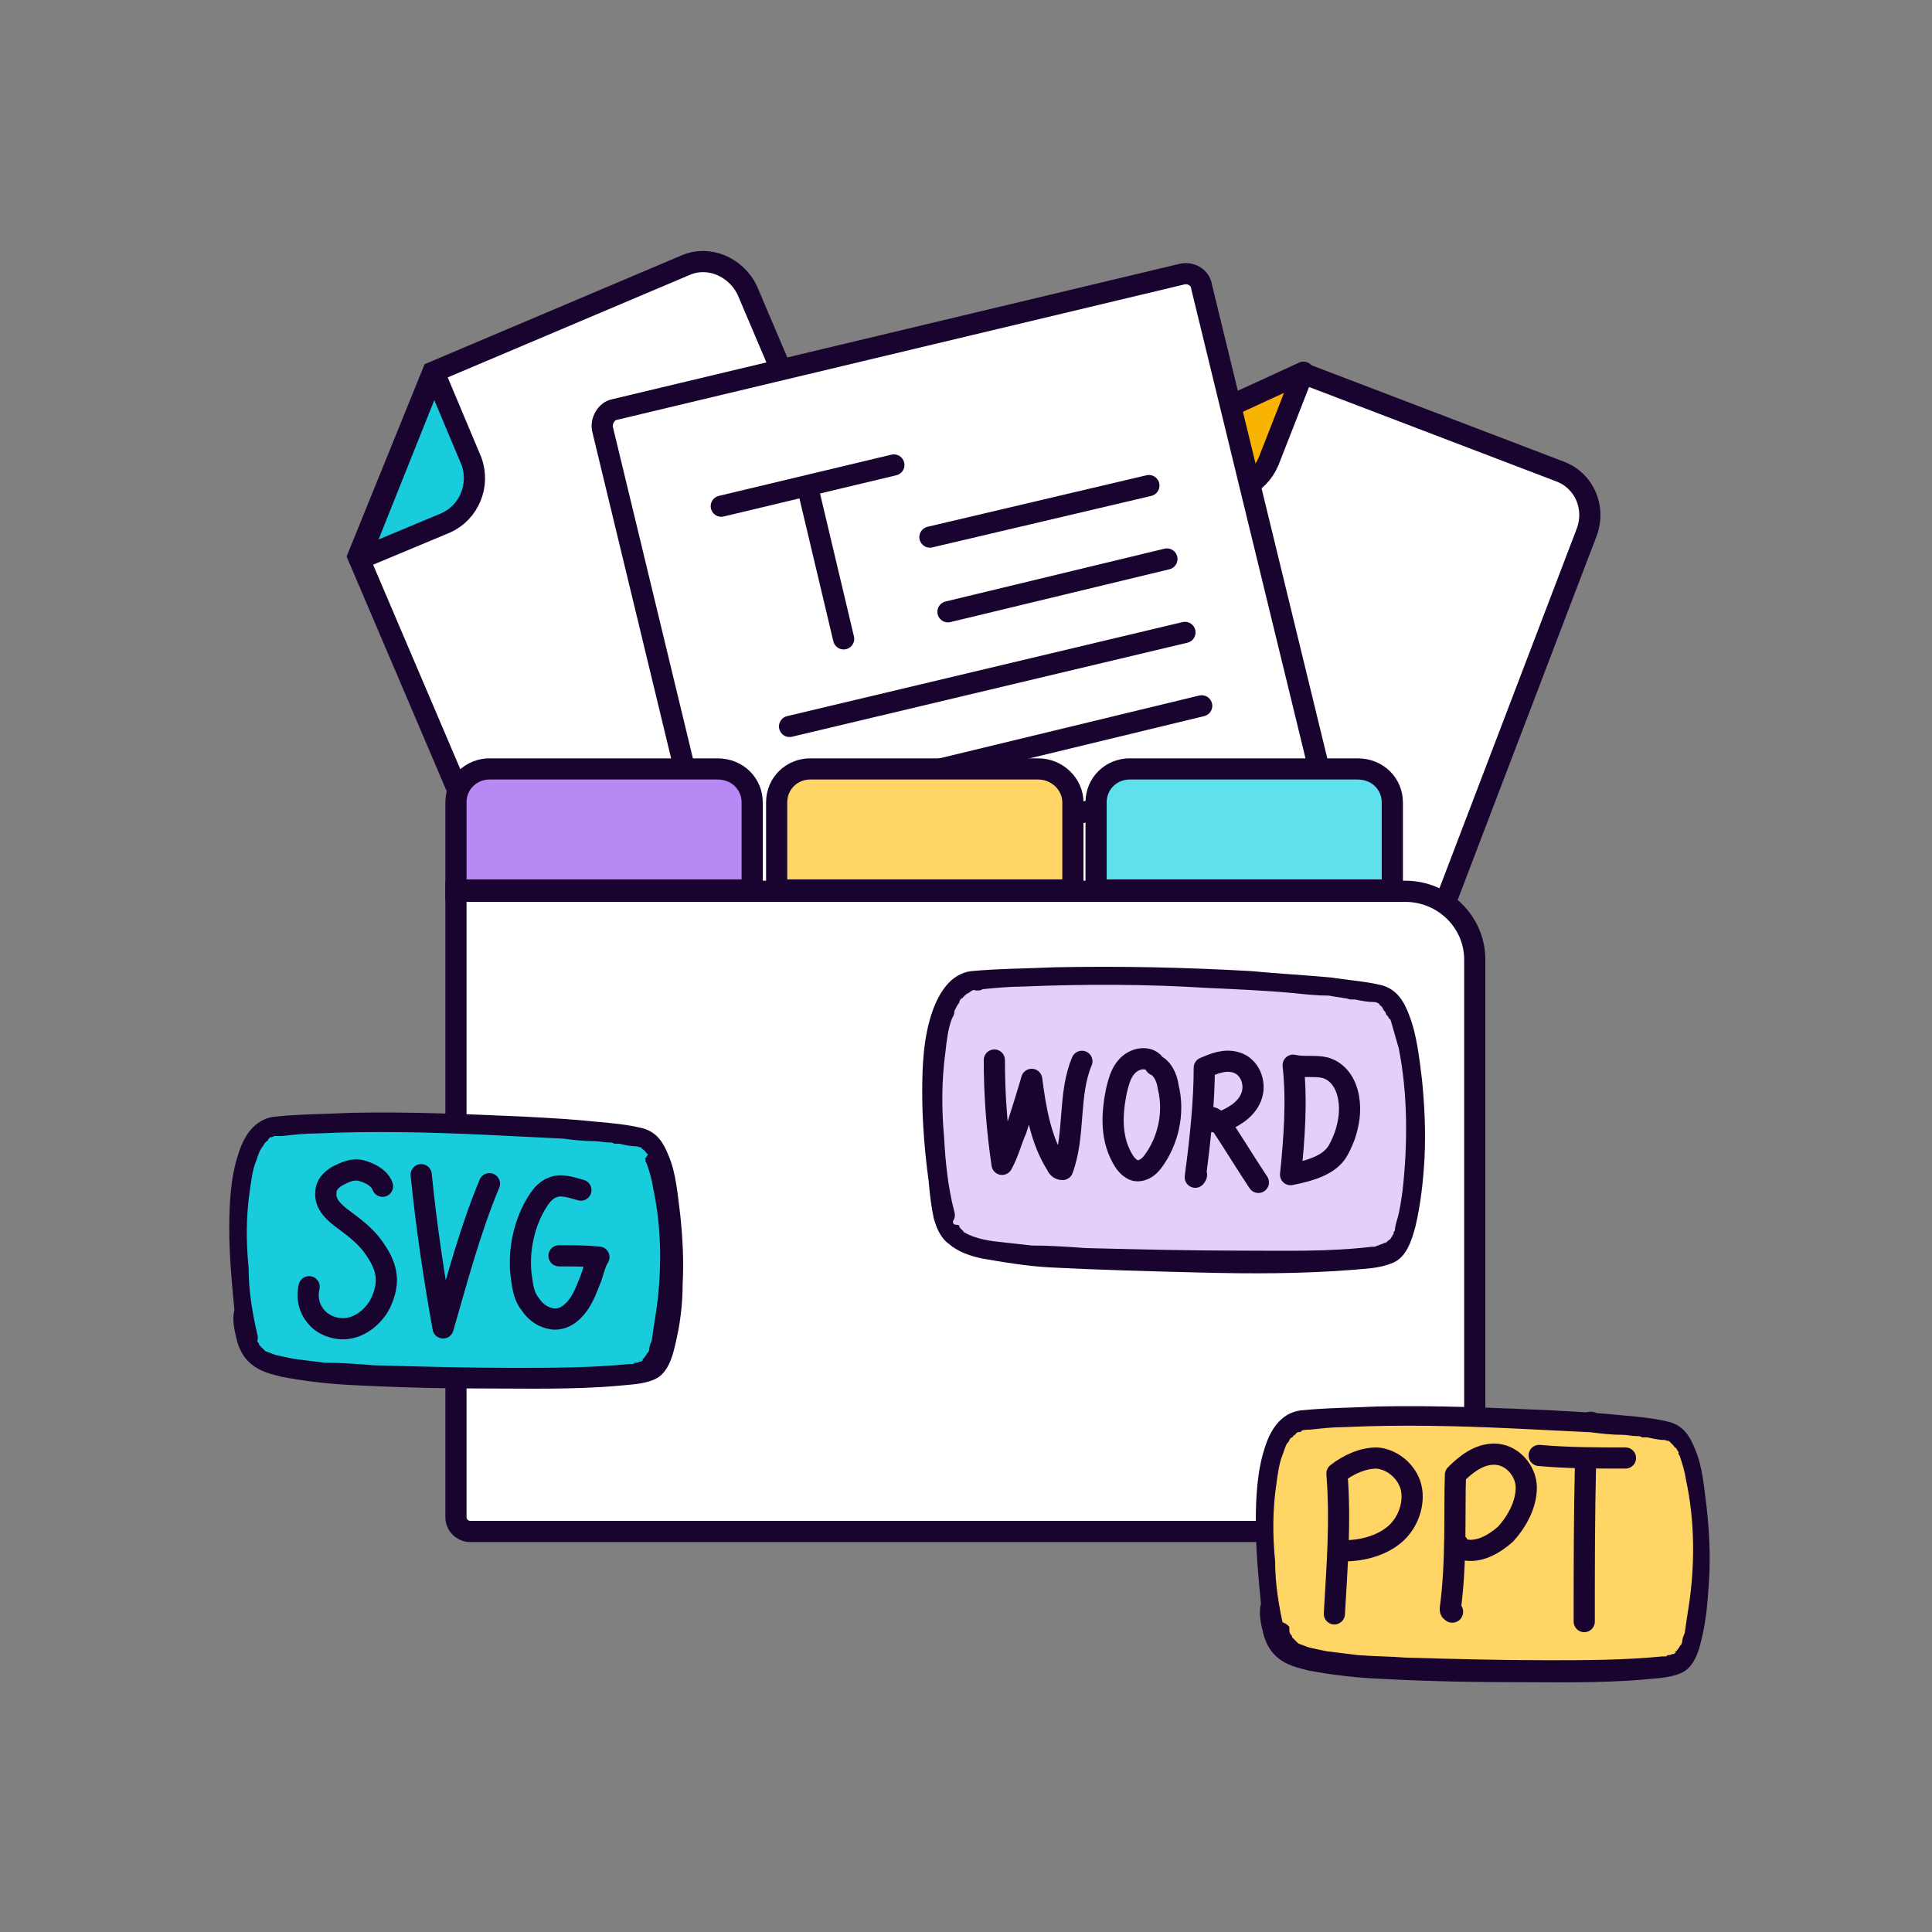
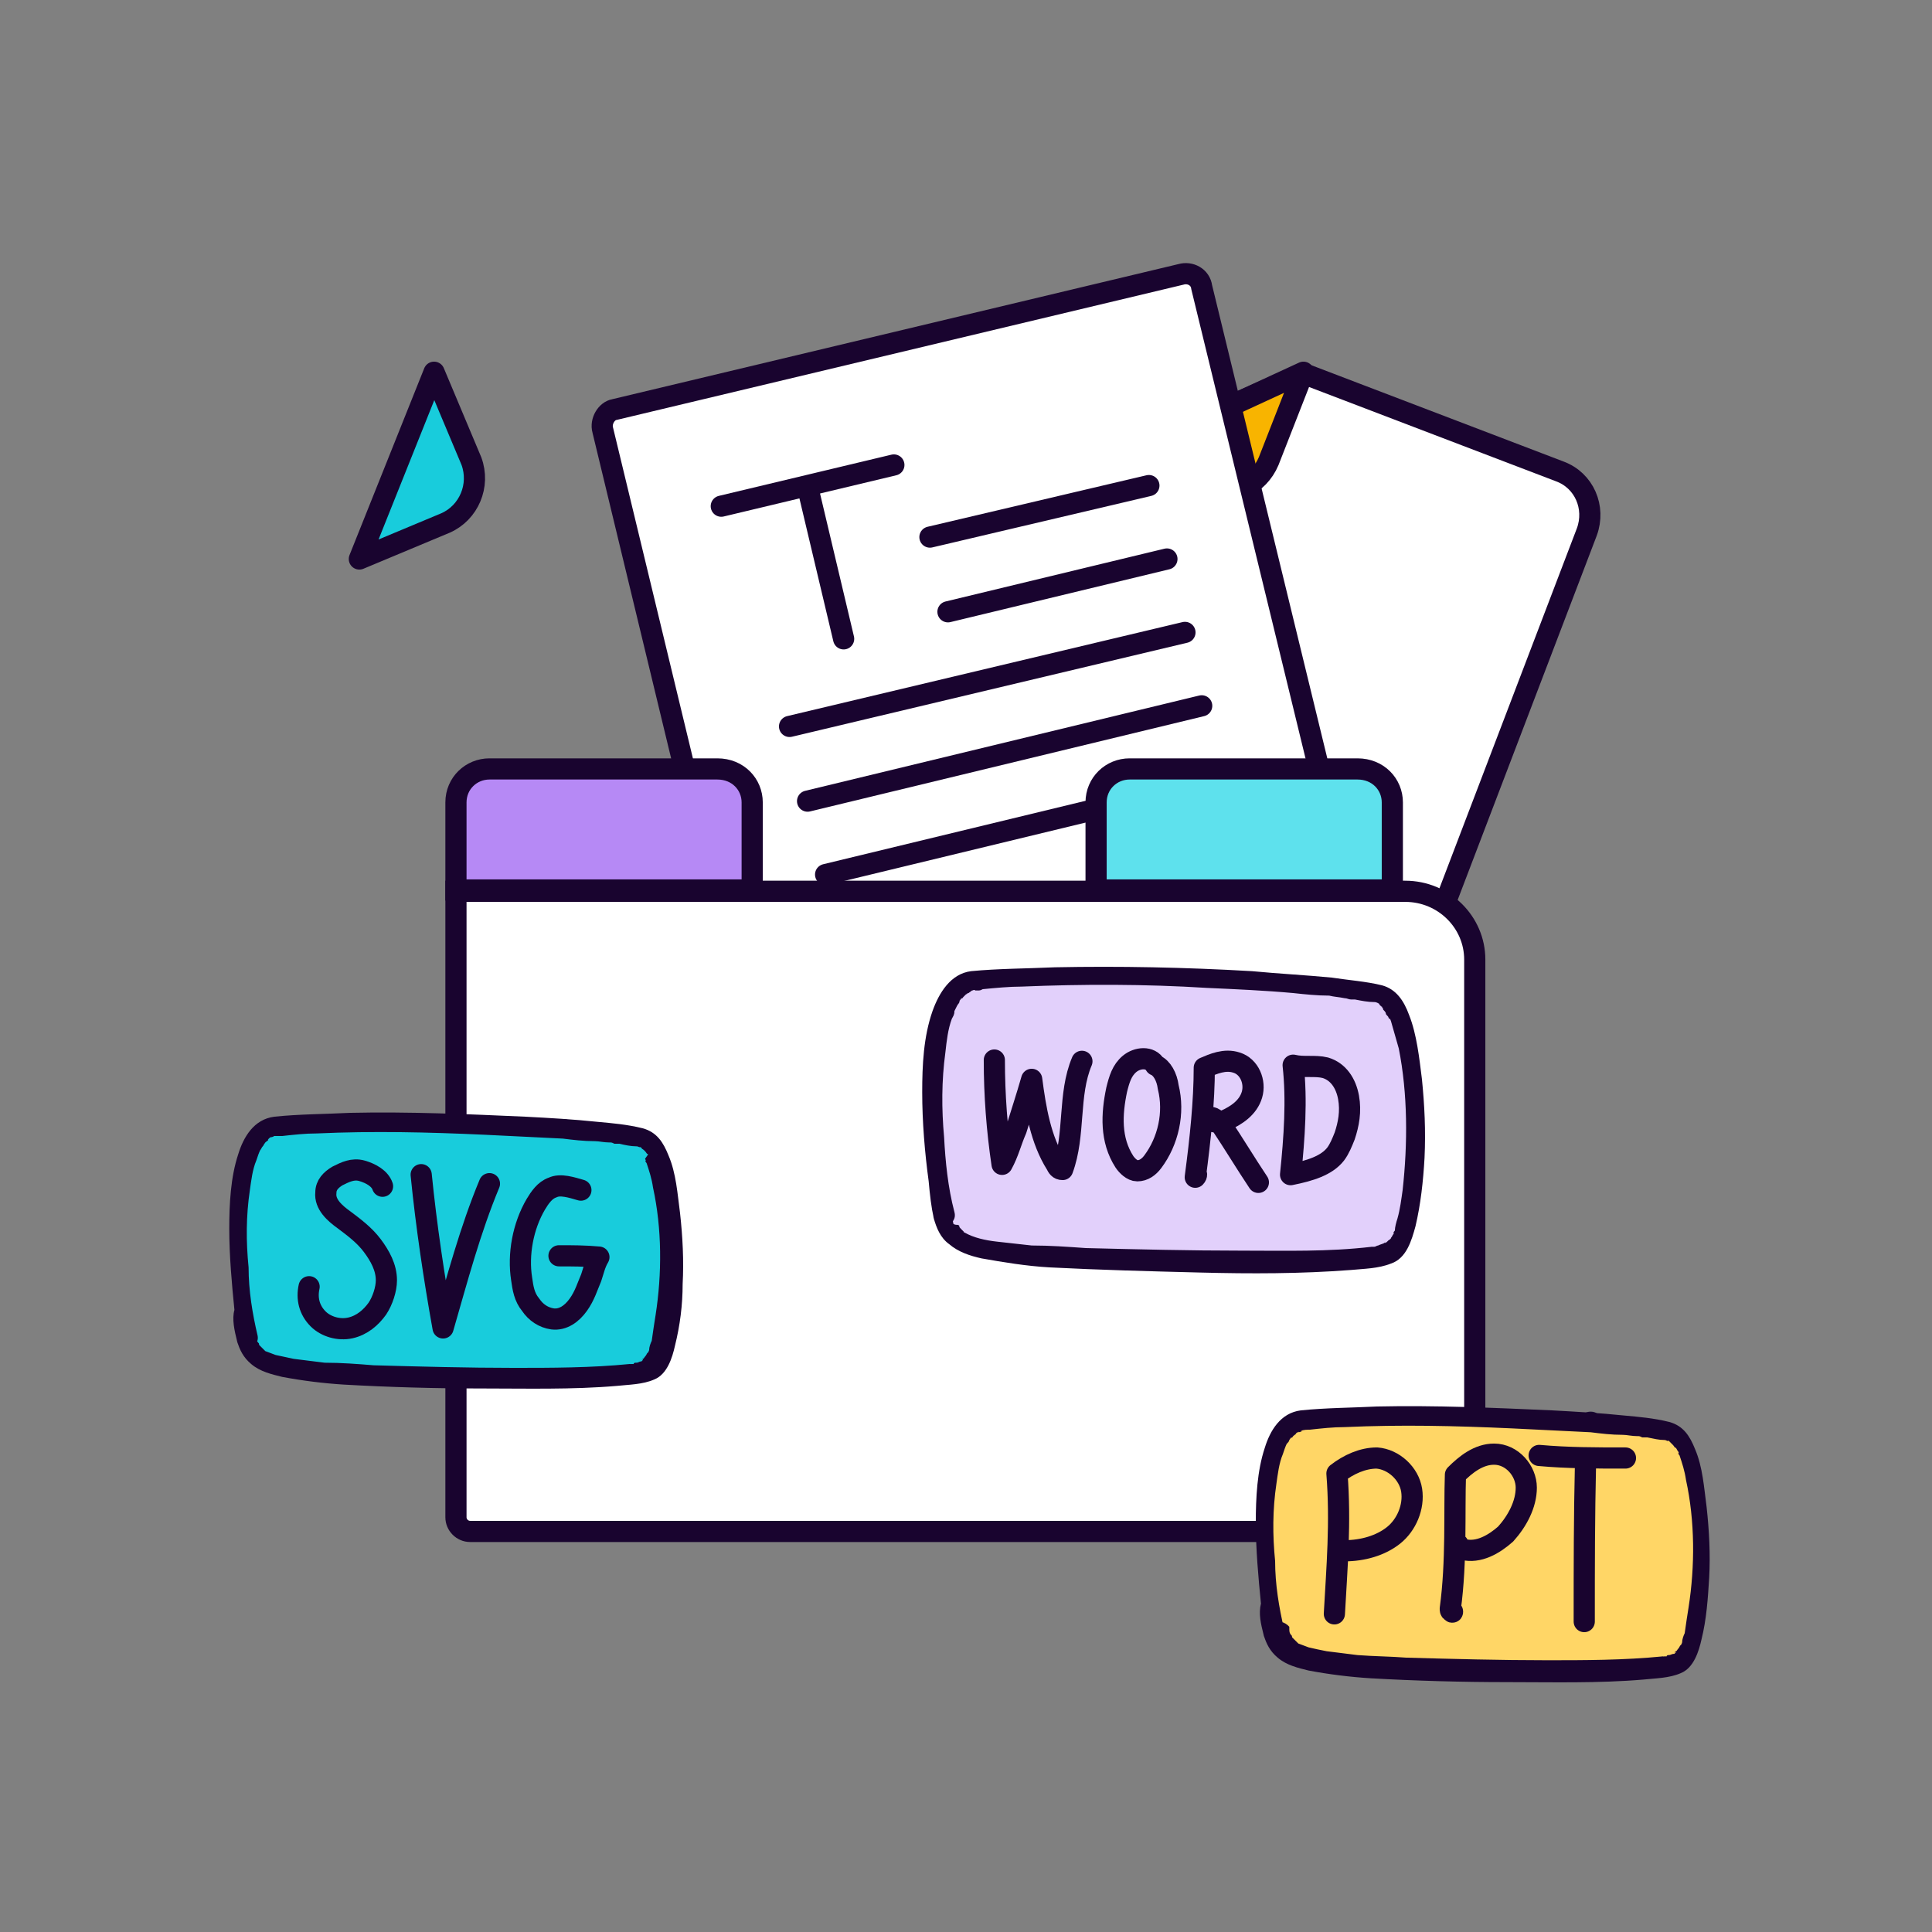
<svg xmlns="http://www.w3.org/2000/svg" version="1.1" id="Layer_8" x="0px" y="0px" viewBox="0 0 150 150" style="enable-background:new 0 0 150 150;" xml:space="preserve">
  <rect x="0" y="0" width="150" height="150" fill="#808080" stroke="none" />
  <style type="text/css">
	.st0{fill:#FFFFFF;stroke:#19042F;stroke-width:1.644;stroke-miterlimit:10;}
	.st1{fill:#18CCDC;stroke:#19042F;stroke-width:1.644;stroke-linecap:round;stroke-linejoin:round;}
	.st2{fill:#F8B400;stroke:#19042F;stroke-width:1.644;stroke-linecap:round;stroke-linejoin:round;}
	.st3{fill:none;stroke:#19042F;stroke-width:1.644;stroke-linecap:round;stroke-linejoin:round;}
	.st4{fill:#B689F5;stroke:#19042F;stroke-width:1.644;stroke-miterlimit:10;}
	.st5{fill:#FFD666;stroke:#19042F;stroke-width:1.644;stroke-miterlimit:10;}
	.st6{fill:#5EE1ED;stroke:#19042F;stroke-width:1.644;stroke-miterlimit:10;}
	.st7{fill:#1A0C35;}
	.st8{fill:#FFD666;}
	.st9{fill:#19042F;}
	.st10{fill:#18CCDC;}
	.st11{fill:#E2D0FB;}
</style>
  <g>
    <g>
      <g>
-         <path class="st0" d="M70.8,61.9L44.5,73c-1.8,0.8-3.9-0.1-4.8-1.9L27.8,43.2l5.8-14.3l19.6-8.3c1.8-0.8,3.9,0.1,4.8,1.9     l14.7,34.6C73.5,59,72.6,61.1,70.8,61.9z" />
        <path class="st1" d="M27.9,43.4l6.7-2.8c1.8-0.8,2.7-2.9,2-4.8l-2.9-6.9L27.9,43.4L27.9,43.4z" />
      </g>
      <g>
        <path class="st0" d="M105.1,78.5L78.4,68.3c-1.9-0.7-2.8-2.8-2.1-4.7l10.8-28.4l14.1-6.2l19.9,7.6c1.9,0.7,2.8,2.8,2.1,4.7     l-13.4,35.1C109.1,78.2,107,79.2,105.1,78.5L105.1,78.5z" />
        <path class="st2" d="M87.1,35.4l6.7,2.5c1.9,0.7,3.9-0.2,4.7-2.1l2.7-6.9L87.1,35.4L87.1,35.4z" />
      </g>
    </g>
    <g>
      <g>
        <path class="st0" d="M47.7,31.8l44-10.5c0.7-0.2,1.5,0.2,1.6,1L105.4,72c0.2,0.7-0.2,1.5-1,1.6l-44,10.5c-0.7,0.2-1.5-0.2-1.6-1     L46.8,33.4C46.6,32.7,47.1,31.9,47.7,31.8z" />
        <line class="st3" x1="56" y1="39.3" x2="69.4" y2="36.1" />
        <line class="st3" x1="62.7" y1="37.8" x2="65.5" y2="49.6" />
      </g>
      <line class="st3" x1="89.2" y1="37.7" x2="72.2" y2="41.7" />
      <line class="st3" x1="90.6" y1="43.4" x2="73.6" y2="47.5" />
      <line class="st3" x1="92" y1="49.1" x2="61.3" y2="56.4" />
      <line class="st3" x1="93.3" y1="54.8" x2="62.7" y2="62.2" />
      <line class="st3" x1="94.7" y1="60.5" x2="64.1" y2="67.9" />
-       <line class="st3" x1="78.5" y1="70.5" x2="65.4" y2="73.6" />
    </g>
    <g>
      <path class="st4" d="M58.4,62.3v6.8h-23v-6.8c0-1.5,1.2-2.6,2.6-2.6h17.7C57.3,59.7,58.4,60.9,58.4,62.3L58.4,62.3z" />
-       <path class="st5" d="M83.3,62.3v6.8h-23v-6.8c0-1.5,1.2-2.6,2.6-2.6h17.7C82.1,59.7,83.3,60.9,83.3,62.3L83.3,62.3z" />
      <path class="st6" d="M108.1,62.3v6.8h-23v-6.8c0-1.5,1.2-2.6,2.6-2.6h17.7C107,59.7,108.1,60.9,108.1,62.3L108.1,62.3z" />
      <path class="st0" d="M114.5,74.5v43.3c0,0.6-0.5,1.1-1.1,1.1H36.5c-0.6,0-1.1-0.5-1.1-1.1V69.2h73.7    C112.1,69.2,114.5,71.6,114.5,74.5z" />
    </g>
    <g>
      <path class="st7" d="M123.5,111.2c1.1,0,1.1-1.6,0-1.6C122.4,109.6,122.4,111.2,123.5,111.2L123.5,111.2z" />
      <g>
        <path class="st8" d="M98.9,126.7c0.4,1.7,1.5,2.1,5.4,2.6c4.1,0.5,23.9,1,25.8-0.1c2.4-1.3,2.2-16.7-0.5-17.9     c-1.8-0.8-20-2-28.9-1C97.3,110.6,97.6,121.8,98.9,126.7L98.9,126.7z" />
        <path class="st9" d="M98.1,126.9c0.2,0.7,0.5,1.3,1.1,1.8c0.7,0.6,1.6,0.8,2.4,1c1.6,0.3,3.2,0.5,4.8,0.6     c3.5,0.2,7.1,0.3,10.6,0.3c3.5,0,7.1,0.1,10.6-0.2c0.9-0.1,2-0.1,2.9-0.5c1-0.4,1.4-1.7,1.6-2.6c0.4-1.6,0.5-3.2,0.6-4.8     c0.1-1.8,0-3.7-0.2-5.5c-0.2-1.5-0.3-3.1-0.9-4.5c-0.4-1-0.9-1.8-2-2.1c-1.2-0.3-2.4-0.4-3.5-0.5c-1.9-0.2-3.8-0.3-5.6-0.4     c-4.5-0.2-9.1-0.4-13.6-0.3c-2,0.1-3.9,0.1-5.9,0.3c-1.6,0.2-2.4,1.6-2.8,2.9c-0.6,1.8-0.7,3.9-0.7,5.8c0,2.1,0.2,4.3,0.4,6.3     C97.7,125.3,97.9,126.1,98.1,126.9c0.2,1.1,1.8,0.6,1.6-0.4c-0.4-1.7-0.7-3.5-0.7-5.3c-0.2-2-0.2-4,0.1-6     c0.1-0.7,0.2-1.6,0.5-2.3c0.1-0.3,0.2-0.6,0.3-0.8c0.1-0.1,0.2-0.2,0.2-0.3c0.1-0.1,0.1-0.2,0.2-0.2c-0.1,0.2,0.1-0.1,0.1-0.1     c0.1-0.1,0.3-0.2,0.2-0.2c0.1-0.1,0.4-0.2,0.2-0.1c0.1,0,0.4-0.1,0.2-0.1c0.2-0.1,0.5-0.1,0.7-0.1c0.9-0.1,1.8-0.2,2.7-0.2     c4.4-0.2,8.6-0.1,13,0.1c2.1,0.1,4,0.2,6.1,0.3c0.8,0.1,1.6,0.2,2.5,0.2c0.3,0,0.7,0.1,1.1,0.1c0.2,0,0.2,0,0.4,0.1     c0.1,0,0.2,0,0.2,0c-0.2,0,0.1,0,0.2,0c0.5,0.1,0.9,0.2,1.3,0.2c0.2,0,0.2,0.1,0.4,0.1c-0.2,0-0.1-0.1,0,0c0,0,0.2,0.2,0,0     c0.1,0.1,0.1,0.1,0.2,0.2l0.1,0.1c0.1,0.2-0.1-0.2,0,0c0.1,0.1,0.1,0.2,0.2,0.2c0.1,0.1,0.1,0.2,0.2,0.3c0,0,0.1,0.2,0,0.1     c0,0.1,0.1,0.2,0.1,0.2c0.2,0.6,0.4,1.2,0.5,1.9c0.7,3.2,0.7,6.7,0.2,9.9c-0.1,0.6-0.2,1.3-0.3,2c-0.1,0.2-0.2,0.5-0.2,0.7     c0,0.1-0.2,0.4-0.1,0.2c-0.1,0.1-0.1,0.2-0.2,0.3c-0.1,0.1-0.1,0.2-0.2,0.2c0.2-0.2,0,0-0.1,0.1s0.1-0.2,0.1,0l-0.1,0.1     c-0.1,0.1,0.2-0.1,0,0c-0.2,0-0.3,0.1-0.4,0.1s-0.2,0-0.2,0.1c-0.1,0-0.1,0-0.2,0c-0.2,0.1,0.1,0-0.1,0c-3,0.3-6.1,0.3-9,0.3     c-3.6,0-7.3-0.1-10.9-0.2c-1.3-0.1-2.5-0.1-3.8-0.2c-0.8-0.1-1.6-0.2-2.4-0.3c-0.5-0.1-1-0.2-1.4-0.3c-0.3-0.1-0.5-0.2-0.8-0.3     c0,0-0.2-0.2-0.1-0.1c-0.1-0.1-0.1-0.1-0.2-0.2s-0.1-0.1-0.2-0.2c0.1,0.2,0,0,0-0.1c-0.2-0.2-0.2-0.3-0.2-0.7     C99.4,125.5,97.9,125.9,98.1,126.9L98.1,126.9z" />
      </g>
    </g>
    <g>
      <path class="st7" d="M43.8,88.5c1.1,0,1.1-1.6,0-1.6C42.7,86.8,42.7,88.5,43.8,88.5L43.8,88.5z" />
      <g>
        <path class="st10" d="M19.1,103.8c0.4,1.7,1.5,2.1,5.4,2.6c4.1,0.5,23.9,1,25.8-0.1c2.4-1.3,2.2-16.7-0.5-17.9     c-1.8-0.8-20.1-2-28.9-1C17.6,87.8,17.9,99,19.1,103.8L19.1,103.8z" />
        <path class="st9" d="M18.4,104.1c0.2,0.7,0.5,1.3,1.1,1.8c0.7,0.6,1.6,0.8,2.4,1c1.6,0.3,3.2,0.5,4.8,0.6     c3.5,0.2,7.1,0.3,10.6,0.3c3.5,0,7.1,0.1,10.6-0.2c0.9-0.1,2-0.1,2.9-0.5c1-0.4,1.4-1.7,1.6-2.6c0.4-1.6,0.6-3.2,0.6-4.8     c0.1-1.8,0-3.7-0.2-5.5c-0.2-1.5-0.3-3.1-0.9-4.5c-0.4-1-0.9-1.8-2-2.1c-1.2-0.3-2.4-0.4-3.5-0.5c-1.9-0.2-3.7-0.3-5.6-0.4     c-4.5-0.2-9.1-0.4-13.6-0.3c-2,0.1-4,0.1-5.9,0.3c-1.6,0.2-2.4,1.6-2.8,2.9c-0.6,1.8-0.7,3.9-0.7,5.8c0,2.1,0.2,4.3,0.4,6.3     C18,102.4,18.2,103.3,18.4,104.1c0.2,1.1,1.8,0.6,1.6-0.4c-0.4-1.7-0.7-3.5-0.7-5.3c-0.2-2-0.2-4,0.1-6c0.1-0.7,0.2-1.6,0.5-2.3     c0.1-0.3,0.2-0.6,0.3-0.8c0.1-0.1,0.1-0.2,0.2-0.3c0.1-0.1,0.1-0.2,0.1-0.2c-0.1,0.2,0.1-0.1,0.1-0.1c0.1-0.1,0.3-0.2,0.2-0.2     c0.1-0.2,0.4-0.3,0.2-0.2c0.1,0,0.4-0.1,0.2-0.1c0.3,0,0.6,0,0.7,0c0.9-0.1,1.8-0.2,2.7-0.2c4.4-0.2,8.6-0.1,13,0.1     c2.1,0.1,4.1,0.2,6.1,0.3c0.8,0.1,1.6,0.2,2.5,0.2c0.3,0,0.7,0.1,1.1,0.1c0.2,0,0.2,0,0.4,0.1c0.1,0,0.2,0,0.2,0     c-0.2,0,0.1,0,0.2,0c0.4,0.1,0.9,0.2,1.3,0.2c0.2,0,0.2,0.1,0.4,0.1c-0.2,0-0.2-0.1,0,0c0,0,0.2,0.2,0,0c0,0.1,0.1,0.1,0.2,0.2     l0.1,0.1c0.1,0.2-0.1-0.2,0,0c0.1,0.1,0.1,0.2,0.2,0.2S50,90,50.1,90c0,0,0.1,0.2,0,0.1c0,0.1,0.1,0.2,0.1,0.2     c0.2,0.6,0.4,1.2,0.5,1.9c0.7,3.2,0.7,6.7,0.2,9.9c-0.1,0.6-0.2,1.3-0.3,2c-0.1,0.2-0.2,0.5-0.2,0.7c0,0.1-0.2,0.4-0.1,0.2     c-0.1,0.1-0.1,0.2-0.2,0.3c-0.1,0.1-0.1,0.2-0.2,0.2c0.2-0.2,0,0-0.1,0.1s0.2-0.2,0.1,0l-0.1,0.1c-0.2,0.1,0.2-0.1,0,0     c-0.2,0-0.2,0.1-0.4,0.1c-0.1,0-0.2,0-0.2,0.1c-0.1,0-0.1,0-0.2,0c-0.2,0.1,0.1,0-0.1,0c-3,0.3-6.1,0.3-9,0.3     c-3.6,0-7.3-0.1-10.9-0.2c-1.2-0.1-2.5-0.2-3.8-0.2c-0.8-0.1-1.6-0.2-2.4-0.3c-0.5-0.1-0.9-0.2-1.4-0.3c-0.3-0.1-0.5-0.2-0.8-0.3     c0,0-0.2-0.2-0.1-0.1c-0.1-0.1-0.1-0.1-0.2-0.2s-0.1-0.1-0.2-0.2c0.1,0.2,0,0,0-0.1c-0.2-0.2-0.2-0.3-0.2-0.7     C19.7,102.6,18.2,103.1,18.4,104.1L18.4,104.1z" />
      </g>
    </g>
    <path class="st3" d="M103.6,125.3c0.2-3.6,0.5-7.1,0.2-10.9c0.9-0.7,2-1.2,3.1-1.2c1.3,0.1,2.5,1.2,2.7,2.5   c0.2,1.3-0.4,2.7-1.4,3.5s-2.4,1.2-3.8,1.2" />
    <path class="st3" d="M112.7,125.1C112.8,125,112.8,125.3,112.7,125.1c-0.1,0-0.1-0.1-0.1-0.2c0.5-3.7,0.3-7.5,0.4-10.4   c0.8-0.8,1.8-1.6,3-1.6c1.4,0,2.5,1.3,2.5,2.6s-0.7,2.6-1.6,3.6c-0.9,0.8-2.1,1.5-3.3,1.2c-0.2-0.1-0.5-0.2-0.4-0.4" />
    <path class="st3" d="M123.1,113.5c-0.1,4.4-0.1,8-0.1,12.4" />
    <path class="st3" d="M119.5,113c2.2,0.2,4.4,0.2,6.7,0.2" />
    <path class="st3" d="M29.7,92.1c-0.2-0.6-0.9-1-1.6-1.2s-1.3,0.1-1.9,0.4c-0.5,0.3-0.9,0.7-0.9,1.3c-0.1,0.9,0.7,1.6,1.4,2.1   c0.8,0.6,1.6,1.2,2.2,2s1.1,1.7,1.1,2.7c0,0.7-0.3,1.6-0.7,2.2c-0.5,0.7-1.2,1.3-2.1,1.5c-0.9,0.2-1.9-0.1-2.5-0.7   c-0.7-0.7-0.9-1.6-0.7-2.5" />
    <path class="st3" d="M32.7,91.2c0.4,4,1,8,1.7,11.9c1.1-3.8,2.1-7.6,3.6-11.2" />
    <path class="st3" d="M45.1,92.4c-0.7-0.2-1.6-0.5-2.2-0.2c-0.6,0.2-1,0.8-1.3,1.3c-1,1.7-1.4,3.9-1.1,5.8c0.1,0.7,0.2,1.4,0.7,2   c0.4,0.6,1,1,1.7,1.1c0.8,0.1,1.5-0.4,2-1.1c0.5-0.7,0.7-1.4,1-2.1c0.2-0.6,0.3-1.1,0.6-1.6c-1.1-0.1-2.1-0.1-3.1-0.1" />
    <g>
      <path class="st7" d="M100.5,77.3c1.1,0,1.1-1.6,0-1.6C99.4,75.7,99.4,77.3,100.5,77.3L100.5,77.3z" />
      <g>
        <path class="st11" d="M73.3,94.4c0.5,1.9,1.6,2.4,6,2.9c4.5,0.6,26.5,1.1,28.5-0.1c2.6-1.5,2.5-18.5-0.5-19.8     c-2.1-0.9-22.1-2.1-31.9-1.2C71.6,76.6,71.9,89.1,73.3,94.4L73.3,94.4z" />
        <path class="st9" d="M72.5,94.6c0.2,0.7,0.5,1.5,1.2,2c0.7,0.6,1.6,0.9,2.5,1.1c1.7,0.3,3.5,0.6,5.3,0.7     c3.9,0.2,7.7,0.3,11.7,0.4c3.9,0.1,7.8,0.1,11.7-0.2c1-0.1,2.1-0.1,3.1-0.5c1.2-0.4,1.6-1.8,1.9-2.9c0.4-1.7,0.6-3.5,0.7-5.3     c0.1-2.1,0-4.1-0.2-6.1c-0.2-1.6-0.4-3.5-1-5c-0.4-1.1-1-2-2.1-2.3c-1.2-0.3-2.6-0.4-3.9-0.6c-2.1-0.2-4.1-0.3-6.2-0.5     C92,75.1,86.9,75,81.9,75.1c-2.2,0.1-4.4,0.1-6.5,0.3c-1.6,0.2-2.5,1.7-3,3.1c-0.7,2-0.8,4.2-0.8,6.3c0,2.3,0.2,4.7,0.5,6.9     C72.2,92.8,72.3,93.7,72.5,94.6c0.2,1,1.9,0.6,1.6-0.5c-0.5-1.9-0.7-3.9-0.8-5.8c-0.2-2.2-0.2-4.4,0.1-6.6     c0.1-0.9,0.2-1.8,0.5-2.6c0.1-0.2,0.2-0.3,0.2-0.6c0.1-0.2,0.1-0.2,0.2-0.4c0.1-0.2,0.2-0.2,0.2-0.4c0.1-0.1,0.1-0.2,0.2-0.2     c-0.1,0.2,0,0,0.1-0.1s0.1-0.1,0.2-0.2c0.1-0.1,0.2-0.1,0,0c0.1,0,0.1-0.1,0.2-0.1c0.1-0.1,0.2-0.1,0.1-0.1     c0.1,0,0.1-0.1,0.2-0.1c0,0,0.2-0.1,0.2,0c-0.1,0,0.2,0,0.2,0c0.2,0,0.2,0,0.4-0.1c1-0.1,2.1-0.2,3-0.2c4.8-0.2,9.6-0.2,14.4,0.1     c2.2,0.1,4.5,0.2,6.7,0.4c0.9,0.1,1.9,0.2,2.8,0.2c0.4,0.1,0.7,0.1,1.2,0.2c0.2,0,0.3,0.1,0.5,0.1c0.1,0,0.2,0,0.2,0     c-0.2,0,0.1,0,0.1,0c0.5,0.1,1,0.2,1.5,0.2c0.2,0,0.3,0.1,0.5,0.2c0.1,0-0.2-0.2-0.1,0l0.1,0.1c0.1,0,0.2,0.2,0,0     c0.1,0,0.1,0.1,0.1,0.1s0.1,0.1,0.1,0.2c0.1,0.1-0.1-0.2,0,0c0.1,0.1,0.2,0.2,0.2,0.3s0.2,0.2,0.2,0.3c0,0,0.1,0.2,0.1,0.1     s0.1,0.2,0.1,0.2c0.2,0.7,0.4,1.4,0.6,2.1c0.7,3.5,0.7,7.4,0.3,11c-0.1,0.7-0.2,1.5-0.4,2.2c-0.1,0.3-0.2,0.7-0.2,0.9     c0,0.1-0.1,0.1-0.1,0.2c-0.1,0.2,0.1-0.1,0,0.1c-0.1,0.1-0.1,0.2-0.2,0.3c0,0.1-0.2,0.2-0.2,0.2c0.1-0.1-0.1,0.1-0.2,0.2     c0.1-0.2,0.1,0-0.1,0c-0.1,0,0.2-0.1,0,0c-0.2,0.1-0.3,0.1-0.5,0.2c-0.1,0-0.2,0.1-0.3,0.1c-0.1,0-0.2,0-0.2,0c-0.2,0,0,0,0,0     c-3.4,0.4-6.7,0.3-10.1,0.3c-4,0-8.1-0.1-12.1-0.2c-1.4-0.1-2.8-0.2-4.2-0.2c-0.9-0.1-1.8-0.2-2.7-0.3s-1.8-0.3-2.5-0.7     c-0.2-0.1,0,0-0.1-0.1c-0.1-0.1-0.1-0.1-0.2-0.2c0,0-0.2-0.2-0.1-0.2c0.1,0.1-0.1-0.1-0.1-0.1C74,95.1,74,95,74,94.9     c0-0.1-0.1-0.2,0-0.1c-0.1-0.2-0.1-0.3-0.2-0.5C73.8,93.2,72.2,93.6,72.5,94.6L72.5,94.6z" />
      </g>
    </g>
    <g>
      <path class="st3" d="M77.2,82.3c0,2.7,0.2,5.4,0.6,8.1c0.5-0.9,0.7-1.8,1.1-2.7c0.4-1.3,0.8-2.5,1.2-3.9c0.3,2.3,0.7,4.7,1.9,6.6    c0.1,0.2,0.2,0.4,0.5,0.4c1-2.7,0.4-5.8,1.5-8.4" />
      <path class="st3" d="M89.7,82.7c-0.4-0.7-1.4-0.6-2-0.1c-0.6,0.5-0.8,1.2-1,2c-0.4,1.9-0.5,3.9,0.6,5.6c0.2,0.3,0.6,0.7,1,0.7    c0.5,0,0.9-0.3,1.2-0.7c1.2-1.6,1.7-3.8,1.2-5.8C90.6,83.6,90.2,82.9,89.7,82.7L89.7,82.7z" />
      <path class="st3" d="M92.9,91.2c0,0.1-0.1,0.2-0.1,0.2c0.4-3,0.7-5.9,0.7-8.5c0.7-0.3,1.6-0.7,2.5-0.4c1,0.3,1.5,1.5,1.2,2.5    c-0.3,1-1.2,1.6-2.1,2c-0.4,0.2-1,0.2-1.3-0.2c0.3-0.2,0.7,0.2,1,0.5c1,1.5,1.9,3,2.9,4.5" />
      <path class="st3" d="M100.2,91.2c0.3-2.9,0.5-5.8,0.2-8.5c0.8,0.2,1.7,0,2.5,0.2c1,0.3,1.6,1.2,1.8,2.3s0,2.1-0.3,3    c-0.2,0.5-0.4,1-0.7,1.4C103,90.5,101.7,90.9,100.2,91.2L100.2,91.2z" />
    </g>
  </g>
</svg>